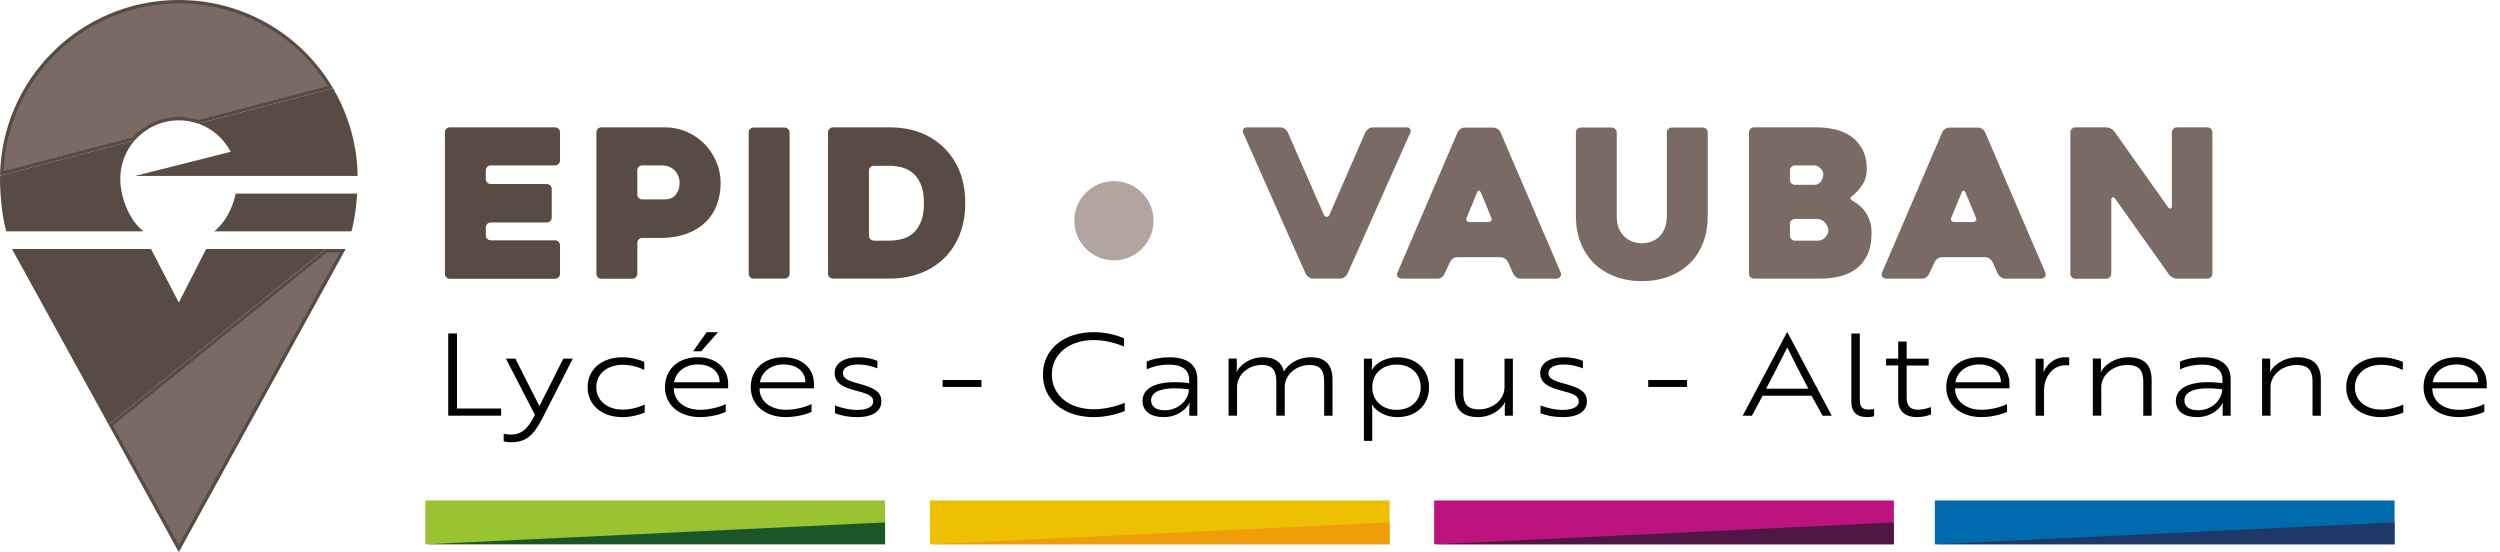
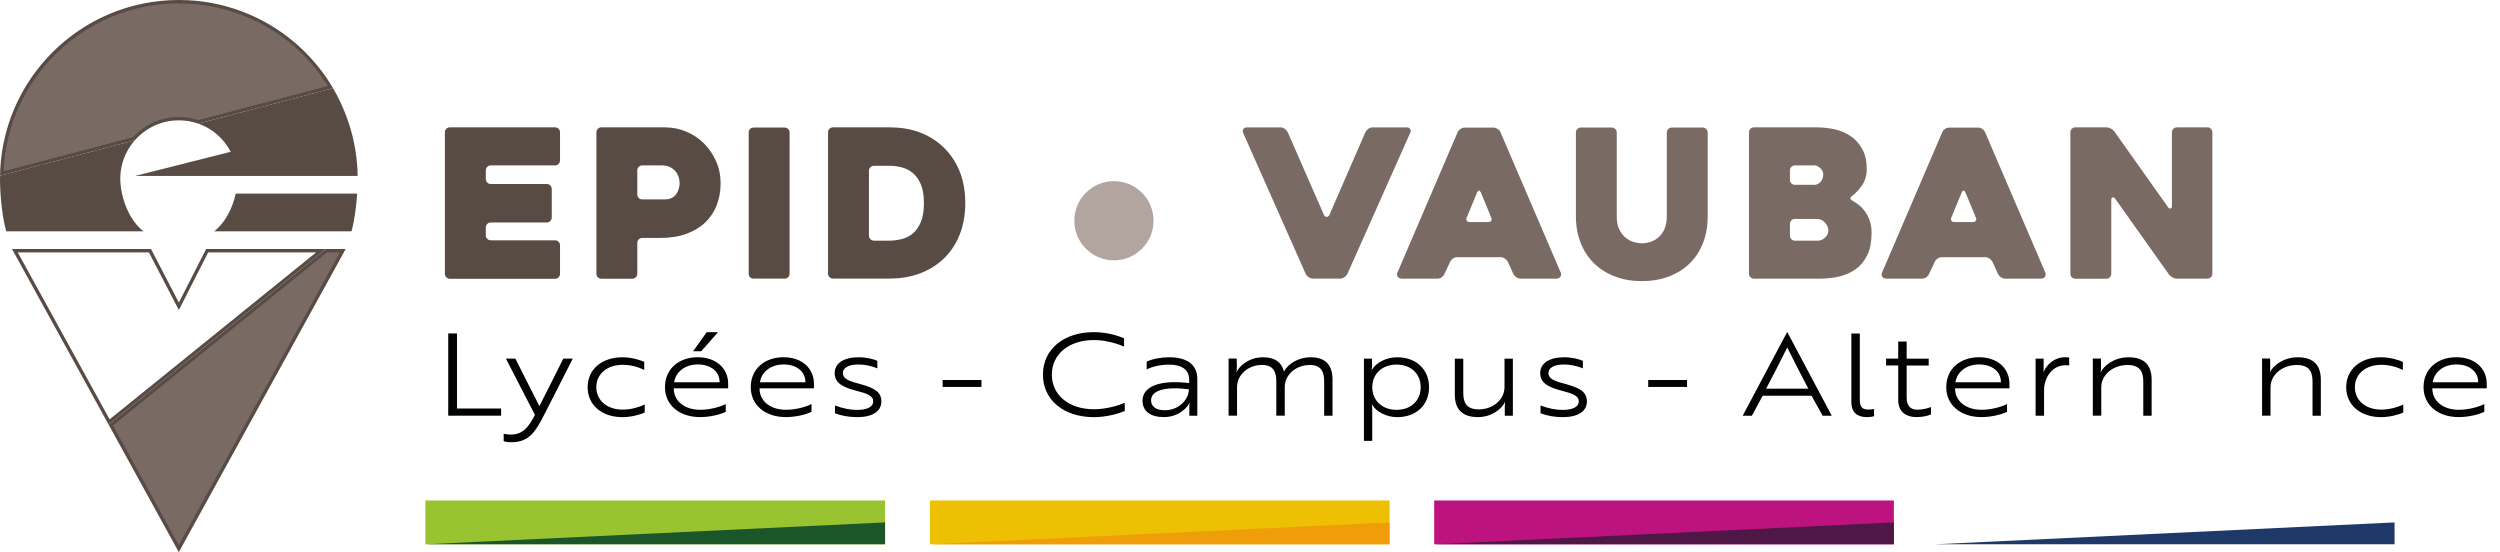
<svg xmlns="http://www.w3.org/2000/svg" version="1.1" id="Calque_1" x="0px" y="0px" viewBox="0 0 546.99 120.81" style="enable-background:new 0 0 546.99 120.81;" xml:space="preserve">
  <style type="text/css">
	.st0{fill:#9AC331;}
	.st1{fill:#1A5628;}
	.st2{fill:#EDC003;}
	.st3{fill:#BD137F;}
	.st4{fill:#006AAE;}
	.st5{fill:#584B44;}
	.st6{fill:#DFDAD6;}
	.st7{fill:#B2A5A0;}
	.st8{fill:#796B63;}
	.st9{fill:#F09D0A;}
	.st10{fill:#4F1745;}
	.st11{fill:#1E3867;}
	.st12{fill:#010202;}
</style>
  <g>
    <rect x="93.07" y="109.5" class="st0" width="100.58" height="9.59" />
    <polygon class="st1" points="193.65,119.09 93.07,119.09 193.65,114.3  " />
    <rect x="203.46" y="109.5" class="st2" width="100.58" height="9.59" />
    <rect x="313.79" y="109.5" class="st3" width="100.58" height="9.59" />
-     <rect x="423.34" y="109.5" class="st4" width="100.58" height="9.59" />
    <g>
      <g>
        <g>
          <polygon class="st5" points="75.63,54.48 75.63,54.48 68.49,67.45     " />
          <polygon class="st5" points="75.63,54.48 75.63,54.48 68.49,67.45 75.63,54.48     " />
        </g>
        <g>
-           <polygon class="st5" points="3.25,54.85 32.81,54.85 39.13,67.01 45.32,54.85 70.23,54.85 23.87,92.32     " />
          <path class="st5" d="M69.18,55.22L23.98,91.75l-2.85-5.19L3.88,55.22h28.7l5.88,11.32l0.67,1.29l0.66-1.29l5.76-11.32H69.18       M71.28,54.48H45.1L39.13,66.2l-6.09-11.72H2.62l17.86,32.45l3.28,5.97L71.28,54.48L71.28,54.48z" />
        </g>
        <g>
-           <polygon class="st6" points="57.77,86.92 39.13,120.81 57.77,86.92 68.49,67.45     " />
-           <polygon class="st7" points="68.49,67.45 57.77,86.92 39.13,120.81 57.77,86.92 68.49,67.45     " />
-         </g>
+           </g>
        <g>
          <polygon class="st6" points="23.76,92.89 39.13,120.81 23.76,92.89     " />
          <polygon class="st7" points="23.76,92.89 23.76,92.89 39.13,120.81 23.76,92.89     " />
        </g>
        <g>
          <polygon class="st8" points="24.24,92.98 71.42,54.85 75,54.85 39.13,120.03     " />
          <path class="st5" d="M74.37,55.22L67.84,67.1L57.12,86.56l-18,32.7L24.72,93.08l46.83-37.86H74.37 M75.63,54.48h-4.35      L23.76,92.89l15.36,27.92l18.65-33.88l10.72-19.47L75.63,54.48L75.63,54.48z" />
        </g>
      </g>
      <g>
        <path class="st8" d="M0.39,37.95C1.01,17.12,18.15,0.37,39.13,0.37c13.96,0,26.37,7.35,33.2,18.67l-28.94,7.61     c-1.37-0.46-2.8-0.7-4.25-0.7c-3.75,0-7.32,1.6-9.82,4.4L0.39,37.95z" />
        <path class="st5" d="M39.13,0.75c13.65,0,25.8,7.09,32.62,18.07l-28.35,7.45c-1.38-0.45-2.81-0.68-4.27-0.68     c-3.82,0-7.46,1.62-10.03,4.44L0.78,37.46C1.66,17.07,18.52,0.75,39.13,0.75 M39.13,0C17.52,0,0.01,17.51,0,39.12     c0-0.23,0.01-0.45,0.02-0.68l29.49-7.75c2.35-2.67,5.79-4.36,9.62-4.36c1.49,0,2.91,0.26,4.24,0.72l29.48-7.75     c1.36,2.3,2.5,4.8,3.37,7.41c0.62,1.85,1.1,3.75,1.45,5.68l0-0.01C74.49,13.96,58.45,0,39.13,0L39.13,0z" />
      </g>
      <g>
        <g>
          <path class="st5" d="M32.52,38.13l18.5-4.67l-0.27-0.52c-1.4-2.61-3.56-4.64-6.2-5.82l28.12-7.39c1.29,2.22,2.36,4.6,3.2,7.1      c0.61,1.8,1.09,3.7,1.43,5.63l0.15,0.88c0.15,1.05,0.38,2.95,0.41,4.8H32.52z" />
          <path class="st5" d="M72.49,20.16c1.21,2.13,2.23,4.41,3.03,6.79c0.6,1.79,1.08,3.66,1.42,5.58l0.1,0.55l0.01,0.06l0.03,0.14      l0.01,0.07v0.04l0.01,0.05c0.13,0.92,0.35,2.61,0.4,4.31h-0.53H35.52l15.14-3.82l0.92-0.23l-0.44-0.84l-0.06-0.1l-0.03-0.05      c-1.25-2.35-3.15-4.25-5.44-5.49L72.49,20.16 M72.85,19.29l-29.48,7.75c3.03,1.06,5.53,3.22,7.03,6.03      c0.03,0.05,0.05,0.09,0.08,0.14l0,0L29.52,38.5h47.44h0.87h0.42c0-1.96-0.25-4-0.42-5.17v-0.05c0,0,0-0.01,0-0.01      c-0.01-0.09-0.03-0.17-0.05-0.26c0-0.03-0.01-0.05-0.01-0.07c-0.03-0.19-0.06-0.38-0.1-0.57l0,0.01      c-0.34-1.93-0.83-3.84-1.45-5.68C75.34,24.09,74.21,21.59,72.85,19.29L72.85,19.29z" />
        </g>
        <g>
          <path class="st5" d="M1.64,50.24c-0.87-3.4-1.26-8-1.26-11.11c0-0.14,0.01-0.4,0.01-0.4l28.13-7.39      c-0.93,1.26-1.63,2.69-2.05,4.18c-0.05,0.19-0.1,0.37-0.14,0.54c0,0-0.09,0.42-0.12,0.57c0,0-0.08,0.46-0.1,0.6l-0.08,0.62      l-0.05,0.63c-0.01,0.19-0.01,0.39-0.01,0.59c0.01,4.18,1.83,8.68,4.44,11.17H1.64z" />
          <path class="st5" d="M27.64,31.94c-0.68,1.08-1.2,2.26-1.55,3.48c-0.05,0.18-0.1,0.36-0.14,0.54l-0.03,0.11      c-0.04,0.16-0.07,0.32-0.1,0.48L25.8,36.7l-0.01,0.06c-0.02,0.14-0.05,0.28-0.07,0.42l-0.03,0.2l-0.01,0.07l-0.01,0.07      c-0.01,0.1-0.02,0.2-0.03,0.29c-0.01,0.1-0.02,0.2-0.02,0.29l0,0.07l-0.01,0.09c-0.01,0.07-0.01,0.13-0.01,0.2      c-0.01,0.2-0.01,0.4-0.02,0.64c0.01,3.91,1.6,8.12,3.94,10.77H1.93c-0.82-3.34-1.18-7.73-1.18-10.74H0.32l0.02,0l0.41-0.01      c0-0.03,0-0.07,0-0.1L27.64,31.94 M29.51,30.68L0.02,38.43c0,0.23-0.02,0.45-0.02,0.68c0,0,0,0.01,0,0.01h0h0.01H0      c0,3.53,0.47,8.23,1.35,11.49H31.4c-3.08-2.33-5.07-7.35-5.08-11.52c0-0.01,0-0.02,0-0.03c0-0.19,0.01-0.38,0.01-0.57      c0-0.09,0.01-0.18,0.02-0.27c0.01-0.11,0.02-0.23,0.03-0.34c0.01-0.12,0.03-0.23,0.04-0.34c0.01-0.09,0.02-0.17,0.03-0.26      c0.02-0.13,0.04-0.27,0.07-0.4c0.01-0.06,0.02-0.12,0.03-0.18c0.03-0.15,0.06-0.3,0.1-0.45c0.01-0.03,0.02-0.07,0.02-0.1      c0.04-0.17,0.09-0.35,0.13-0.52c0,0,0-0.01,0-0.01C27.34,33.77,28.27,32.09,29.51,30.68L29.51,30.68z" />
        </g>
        <g>
          <path class="st5" d="M47.87,50.24c1.84-1.75,3.29-4.46,4-7.5h25.87c-0.2,2.8-0.61,5.49-1.12,7.5H47.87z" />
          <path class="st5" d="M77.35,43.11c-0.2,2.5-0.56,4.9-1.01,6.76H48.75c1.54-1.72,2.76-4.11,3.42-6.76H77.35 M78.15,42.36H51.58      c-0.71,3.26-2.41,6.5-4.72,8.25h30.05C77.54,48.28,77.96,45.22,78.15,42.36L78.15,42.36z" />
        </g>
      </g>
    </g>
    <polygon class="st9" points="304.02,119.09 203.43,119.09 304.02,114.3  " />
    <polygon class="st10" points="414.38,119.09 313.79,119.09 414.38,114.3  " />
    <polygon class="st11" points="523.92,119.09 423.34,119.09 523.92,114.3  " />
    <g>
      <path class="st5" d="M106.29,37.27v1.9c0,0.3,0.11,0.56,0.32,0.77c0.21,0.21,0.47,0.32,0.77,0.32h12.25c0.3,0,0.56,0.11,0.77,0.32    c0.21,0.21,0.32,0.47,0.32,0.77v6.24c0,0.3-0.11,0.56-0.32,0.77c-0.21,0.21-0.47,0.32-0.77,0.32h-12.25    c-0.3,0-0.56,0.11-0.77,0.32c-0.21,0.21-0.32,0.47-0.32,0.77v1.72c0,0.3,0.11,0.56,0.32,0.77c0.21,0.21,0.47,0.32,0.77,0.32h14.06    c0.3,0,0.56,0.11,0.77,0.32c0.21,0.21,0.32,0.47,0.32,0.77v6.24c0,0.3-0.11,0.56-0.32,0.77c-0.21,0.21-0.47,0.32-0.77,0.32H98.43    c-0.3,0-0.56-0.11-0.77-0.32c-0.21-0.21-0.32-0.47-0.32-0.77V28.95c0-0.3,0.1-0.56,0.32-0.77c0.21-0.21,0.47-0.32,0.77-0.32h23.01    c0.3,0,0.56,0.11,0.77,0.32c0.21,0.21,0.32,0.47,0.32,0.77v6.15c0,0.3-0.11,0.56-0.32,0.77c-0.21,0.21-0.47,0.32-0.77,0.32h-14.06    c-0.3,0-0.56,0.11-0.77,0.32C106.4,36.71,106.29,36.97,106.29,37.27z" />
      <path class="st5" d="M144.47,52.06h-3.94c-0.3,0-0.56,0.11-0.77,0.32c-0.21,0.21-0.32,0.47-0.32,0.77v6.74    c0,0.3-0.11,0.56-0.32,0.77c-0.21,0.21-0.46,0.32-0.76,0.32h-6.79c-0.3,0-0.56-0.11-0.77-0.32c-0.21-0.21-0.31-0.47-0.31-0.77    V28.95c0-0.3,0.11-0.56,0.32-0.77c0.21-0.21,0.47-0.32,0.77-0.32h13.84c1.69,0,3.28,0.32,4.77,0.95c1.49,0.63,2.79,1.51,3.89,2.62    c1.1,1.12,1.97,2.41,2.62,3.89c0.65,1.48,0.97,3.06,0.97,4.75c0,1.69-0.27,3.26-0.82,4.73c-0.54,1.46-1.37,2.73-2.47,3.8    c-1.1,1.07-2.48,1.91-4.12,2.53C148.6,51.75,146.67,52.06,144.47,52.06z M144.8,36.19h-4.27c-0.3,0-0.56,0.1-0.77,0.31    s-0.32,0.46-0.32,0.76v5.3c0,0.3,0.11,0.55,0.32,0.76s0.47,0.31,0.77,0.31h4.86c1.15,0,1.99-0.37,2.52-1.1    c0.53-0.73,0.79-1.57,0.79-2.49c0-0.48-0.08-0.95-0.25-1.42c-0.17-0.46-0.42-0.88-0.75-1.24c-0.33-0.36-0.74-0.65-1.23-0.88    C145.99,36.3,145.43,36.19,144.8,36.19z" />
      <path class="st5" d="M171.68,60.96h-6.79c-0.33,0-0.59-0.11-0.79-0.32c-0.2-0.21-0.29-0.47-0.29-0.77V29c0-0.3,0.1-0.56,0.29-0.77    c0.2-0.21,0.46-0.32,0.79-0.32h6.79c0.3,0,0.55,0.11,0.76,0.32c0.21,0.21,0.32,0.47,0.32,0.77v30.88c0,0.3-0.11,0.56-0.32,0.77    C172.23,60.86,171.98,60.96,171.68,60.96z" />
      <path class="st5" d="M181.17,59.88V28.95c0-0.3,0.1-0.56,0.32-0.77c0.21-0.21,0.47-0.32,0.77-0.32h12.34    c4.73,0,8.61,1.39,11.62,4.16c1.63,1.51,2.86,3.3,3.71,5.38c0.84,2.08,1.27,4.42,1.27,7.01c0,2.59-0.42,4.94-1.27,7.03    c-0.84,2.1-2.08,3.9-3.71,5.4c-1.51,1.36-3.23,2.38-5.18,3.07c-1.94,0.69-4.09,1.04-6.44,1.04h-12.34c-0.3,0-0.56-0.11-0.77-0.32    C181.27,60.44,181.17,60.18,181.17,59.88z M191.21,52.65h3.39c0.84,0,1.72-0.1,2.62-0.32c0.9-0.21,1.72-0.61,2.44-1.2    c0.72-0.59,1.32-1.42,1.79-2.49c0.47-1.07,0.7-2.46,0.7-4.18c0-1.72-0.23-3.11-0.7-4.18c-0.47-1.07-1.07-1.9-1.81-2.49    s-1.55-0.99-2.44-1.2c-0.89-0.21-1.76-0.32-2.6-0.32h-3.39c-0.3,0-0.56,0.11-0.77,0.32c-0.21,0.21-0.32,0.47-0.32,0.77v14.2    c0,0.3,0.11,0.56,0.32,0.77C190.65,52.54,190.91,52.65,191.21,52.65z" />
      <path class="st7" d="M252.39,48.29c0,1.17-0.22,2.27-0.65,3.31s-1.06,1.98-1.89,2.82c-0.82,0.82-1.75,1.45-2.8,1.88    c-1.05,0.44-2.16,0.66-3.31,0.66c-1.17,0-2.29-0.22-3.34-0.66c-1.05-0.44-1.99-1.06-2.8-1.88c-0.83-0.83-1.46-1.77-1.89-2.82    c-0.43-1.04-0.65-2.15-0.65-3.31c0-1.16,0.22-2.26,0.65-3.31c0.43-1.05,1.06-1.98,1.89-2.81c0.82-0.82,1.75-1.45,2.8-1.88    c1.05-0.44,2.16-0.66,3.31-0.66c1.17,0,2.27,0.22,3.31,0.65c1.04,0.43,1.99,1.06,2.83,1.89c0.83,0.83,1.46,1.76,1.89,2.81    C252.18,46.03,252.39,47.13,252.39,48.29z" />
      <path class="st8" d="M285.7,59.97l-13.66-30.79c-0.15-0.33-0.16-0.63-0.02-0.9c0.14-0.27,0.4-0.41,0.79-0.41h7.37    c0.3,0,0.59,0.1,0.88,0.29c0.29,0.2,0.5,0.43,0.66,0.7l7.96,18.18c0.15,0.27,0.35,0.41,0.59,0.41s0.44-0.14,0.59-0.41l7.91-18.18    c0.15-0.27,0.37-0.5,0.66-0.7c0.29-0.2,0.58-0.29,0.88-0.29h7.51c0.33,0,0.57,0.13,0.72,0.38c0.15,0.26,0.17,0.51,0.04,0.75    l-13.79,30.97c-0.15,0.27-0.37,0.5-0.66,0.7c-0.29,0.2-0.58,0.29-0.88,0.29h-6.01c-0.3,0-0.6-0.1-0.88-0.29    C286.07,60.48,285.85,60.24,285.7,59.97z" />
      <path class="st8" d="M318.93,28.91c0.12-0.27,0.32-0.5,0.61-0.7c0.29-0.2,0.6-0.29,0.93-0.29h6.33c0.3,0,0.59,0.1,0.88,0.29    c0.29,0.2,0.49,0.43,0.61,0.7l13.2,30.75c0.12,0.27,0.1,0.56-0.07,0.86c-0.17,0.3-0.49,0.45-0.97,0.45h-7.73    c-0.33,0-0.64-0.1-0.93-0.29c-0.29-0.2-0.5-0.43-0.66-0.7l-1.22-2.71c-0.15-0.27-0.37-0.5-0.66-0.7c-0.29-0.2-0.58-0.29-0.88-0.29    h-9.54c-0.33,0-0.64,0.1-0.93,0.29c-0.29,0.2-0.49,0.43-0.61,0.7l-1.27,2.71c-0.12,0.27-0.32,0.5-0.61,0.7    c-0.29,0.2-0.58,0.29-0.88,0.29h-7.78c-0.15,0-0.31-0.03-0.48-0.09c-0.17-0.06-0.3-0.15-0.41-0.27c-0.11-0.12-0.17-0.27-0.2-0.45    c-0.03-0.18,0.02-0.39,0.14-0.63L318.93,28.91z M321.6,48.58h4.02c0.3,0,0.52-0.1,0.66-0.29c0.14-0.2,0.13-0.43-0.02-0.7    c-0.3-0.75-0.66-1.63-1.08-2.65c-0.42-1.01-0.81-1.95-1.18-2.83c-0.12-0.27-0.26-0.41-0.41-0.41s-0.29,0.14-0.41,0.41l-2.26,5.47    c-0.12,0.27-0.12,0.51,0,0.7C321.04,48.48,321.27,48.58,321.6,48.58z" />
      <path class="st8" d="M344.8,29c0-0.3,0.1-0.56,0.31-0.77c0.21-0.21,0.46-0.32,0.76-0.32h6.79c0.3,0,0.55,0.11,0.76,0.32    c0.21,0.21,0.32,0.47,0.32,0.77v18.31c0,1.18,0.19,2.15,0.57,2.92c0.38,0.77,0.85,1.37,1.41,1.81c0.56,0.44,1.16,0.75,1.79,0.93    c0.64,0.18,1.21,0.27,1.73,0.27s1.09-0.09,1.73-0.27c0.64-0.18,1.23-0.49,1.77-0.93c0.54-0.44,1.01-1.04,1.38-1.81    c0.38-0.77,0.57-1.74,0.57-2.92V29c0-0.3,0.1-0.56,0.31-0.77c0.21-0.21,0.46-0.32,0.77-0.32h6.79c0.3,0,0.55,0.11,0.76,0.32    c0.21,0.21,0.32,0.47,0.32,0.77v18.31c0,2.14-0.34,4.08-1.02,5.83c-0.68,1.75-1.65,3.24-2.91,4.48c-1.26,1.24-2.78,2.19-4.56,2.87    c-1.78,0.68-3.75,1.02-5.91,1.02c-2.17,0-4.14-0.34-5.91-1.02c-1.78-0.68-3.3-1.63-4.56-2.87c-1.26-1.24-2.24-2.73-2.93-4.48    c-0.69-1.75-1.04-3.69-1.04-5.83V29z" />
      <path class="st8" d="M405.34,43.92c0.48,0.27,0.96,0.6,1.45,1c0.48,0.39,0.93,0.87,1.33,1.45c0.41,0.57,0.74,1.24,0.99,1.99    c0.26,0.75,0.38,1.61,0.38,2.58c0,1.96-0.31,3.58-0.93,4.86c-0.62,1.28-1.46,2.31-2.51,3.07c-1.06,0.77-2.27,1.31-3.64,1.63    c-1.37,0.32-2.81,0.47-4.32,0.47h-14.33c-0.3,0-0.56-0.11-0.77-0.32c-0.21-0.21-0.32-0.47-0.32-0.77V28.95    c0-0.3,0.11-0.56,0.32-0.77c0.21-0.21,0.47-0.32,0.77-0.32h13.65c1.45,0,2.83,0.16,4.16,0.47s2.49,0.84,3.5,1.56    s1.82,1.67,2.44,2.83c0.62,1.16,0.93,2.58,0.93,4.27c0,1.36-0.34,2.53-1.02,3.53c-0.68,0.99-1.41,1.78-2.19,2.35    C404.71,43.27,404.74,43.62,405.34,43.92z M392.72,40.44h4.21c0.6,0,1.08-0.23,1.45-0.7c0.36-0.47,0.54-0.99,0.54-1.56    c0-0.54-0.22-1.01-0.66-1.4c-0.44-0.39-0.85-0.59-1.24-0.59h-4.3c-0.3,0-0.56,0.11-0.77,0.32c-0.21,0.21-0.32,0.47-0.32,0.77v2.08    c0,0.3,0.11,0.56,0.32,0.77C392.17,40.33,392.42,40.44,392.72,40.44z M397.47,47.9h-4.75c-0.3,0-0.56,0.11-0.77,0.32    c-0.21,0.21-0.32,0.47-0.32,0.77v2.58c0,0.3,0.11,0.56,0.32,0.77c0.21,0.21,0.47,0.32,0.77,0.32h5.06c0.54,0,1.05-0.23,1.54-0.68    c0.48-0.45,0.72-0.98,0.72-1.58c0-0.54-0.23-1.09-0.7-1.65C398.88,48.18,398.25,47.9,397.47,47.9z" />
      <path class="st8" d="M424.96,28.91c0.12-0.27,0.32-0.5,0.61-0.7c0.29-0.2,0.6-0.29,0.93-0.29h6.33c0.3,0,0.59,0.1,0.88,0.29    c0.29,0.2,0.49,0.43,0.61,0.7l13.2,30.75c0.12,0.27,0.1,0.56-0.07,0.86c-0.17,0.3-0.49,0.45-0.97,0.45h-7.73    c-0.33,0-0.64-0.1-0.93-0.29c-0.29-0.2-0.5-0.43-0.66-0.7l-1.22-2.71c-0.15-0.27-0.37-0.5-0.66-0.7c-0.29-0.2-0.58-0.29-0.88-0.29    h-9.54c-0.33,0-0.64,0.1-0.93,0.29c-0.29,0.2-0.49,0.43-0.61,0.7l-1.27,2.71c-0.12,0.27-0.32,0.5-0.61,0.7    c-0.29,0.2-0.58,0.29-0.88,0.29h-7.78c-0.15,0-0.31-0.03-0.48-0.09c-0.17-0.06-0.3-0.15-0.41-0.27c-0.11-0.12-0.17-0.27-0.2-0.45    c-0.03-0.18,0.02-0.39,0.14-0.63L424.96,28.91z M427.63,48.58h4.02c0.3,0,0.52-0.1,0.66-0.29c0.14-0.2,0.13-0.43-0.02-0.7    c-0.3-0.75-0.66-1.63-1.08-2.65c-0.42-1.01-0.81-1.95-1.18-2.83c-0.12-0.27-0.26-0.41-0.41-0.41s-0.29,0.14-0.41,0.41l-2.26,5.47    c-0.12,0.27-0.12,0.51,0,0.7C427.07,48.48,427.3,48.58,427.63,48.58z" />
      <path class="st8" d="M484.06,28.95v30.93c0,0.3-0.11,0.56-0.32,0.77c-0.21,0.21-0.47,0.32-0.77,0.32h-6.68    c-0.3,0-0.62-0.09-0.95-0.27c-0.33-0.18-0.59-0.39-0.77-0.63l-11.78-16.59c-0.18-0.24-0.37-0.34-0.56-0.29    c-0.2,0.05-0.29,0.22-0.29,0.52v16.19c0,0.3-0.11,0.56-0.32,0.77c-0.21,0.21-0.47,0.32-0.77,0.32h-6.77    c-0.3,0-0.56-0.11-0.77-0.32c-0.21-0.21-0.32-0.47-0.32-0.77V28.95c0-0.3,0.11-0.56,0.32-0.77c0.21-0.21,0.47-0.32,0.77-0.32h6.78    c0.3,0,0.62,0.08,0.95,0.25c0.33,0.17,0.59,0.37,0.77,0.61l11.76,16.59c0.18,0.24,0.37,0.35,0.57,0.32c0.2-0.03,0.29-0.2,0.29-0.5    V28.95c0-0.3,0.11-0.56,0.32-0.77c0.21-0.21,0.47-0.32,0.77-0.32h6.69c0.3,0,0.56,0.11,0.77,0.32    C483.95,28.4,484.06,28.65,484.06,28.95z" />
      <path class="st12" d="M98.07,90.96v-18h1.92v16.42h9.65v1.57H98.07z" />
      <path class="st12" d="M110.22,94.91c0.35,0.07,0.88,0.17,1.57,0.17c2.65,0,3.92-1.72,5.25-4.3l-6.35-12.32h2.07l2.72,5.4    c0.88,1.77,1.88,3.67,2.55,5c0.67-1.38,1.62-3.25,2.52-5l2.7-5.4h2.07l-6,11.8c-2.05,4.02-3.4,6.5-7.45,6.5    c-0.7,0-1.35-0.1-1.67-0.22V94.91z" />
      <path class="st12" d="M136.24,89.62c1.75,0,3.57-0.5,4.82-1.12v1.75c-1.15,0.55-3.15,1.02-4.87,1.02c-4.52,0-7.62-2.65-7.62-6.55    c0-3.9,3.1-6.55,7.62-6.55c2,0,3.77,0.57,4.77,1v1.77c-1.35-0.67-2.97-1.12-4.72-1.12c-3.42,0-5.77,2-5.77,4.9    C130.47,87.62,132.82,89.62,136.24,89.62z" />
      <path class="st12" d="M159.32,83.99v0.97h-11.9v0.1c0.03,2.72,2.38,4.6,5.8,4.6c1.85,0,4.1-0.52,5.57-1.25v1.7    c-1.45,0.7-3.72,1.15-5.6,1.15c-4.57,0-7.7-2.65-7.7-6.55c0-3.9,2.92-6.55,7.2-6.55C156.64,78.17,159.32,80.54,159.32,83.99z     M152.67,79.74c-2.72,0-4.82,1.58-5.17,3.9h9.95C157.47,81.32,155.54,79.74,152.67,79.74z M154.62,72.69h2.47l-3.67,4.17h-1.78    L154.62,72.69z" />
      <path class="st12" d="M178.09,83.99v0.97h-11.9v0.1c0.02,2.72,2.37,4.6,5.8,4.6c1.85,0,4.1-0.52,5.57-1.25v1.7    c-1.45,0.7-3.72,1.15-5.6,1.15c-4.57,0-7.7-2.65-7.7-6.55c0-3.9,2.92-6.55,7.2-6.55C175.42,78.17,178.09,80.54,178.09,83.99z     M171.44,79.74c-2.72,0-4.82,1.58-5.17,3.9h9.95C176.24,81.32,174.32,79.74,171.44,79.74z" />
      <path class="st12" d="M187.17,85.44c-2.77-0.72-4.55-1.65-4.55-3.82c0-2.1,1.95-3.45,5.22-3.45c1.7,0,3.22,0.38,4.12,0.78v1.65    c-1.27-0.52-2.67-0.85-4.12-0.85c-2.15,0-3.42,0.7-3.42,1.88s1.17,1.72,3.52,2.32c3.42,0.92,4.9,1.8,4.9,3.9    c0,2.15-1.97,3.42-5.25,3.42c-1.9,0-3.57-0.33-4.9-0.85v-1.7c1.65,0.62,3.3,0.97,4.8,0.97c2.25,0,3.57-0.67,3.57-1.85    C191.07,86.59,189.79,86.12,187.17,85.44z" />
      <path class="st12" d="M206.24,83.14h8.5v1.52h-8.5V83.14z" />
      <path class="st12" d="M245.94,75.82c-1.38-0.6-4.02-1.42-6.6-1.42c-5.45,0-9.2,3.07-9.2,7.57c0,4.5,3.75,7.57,9.2,7.57    c2.3,0,4.72-0.58,6.75-1.4v1.8c-1.52,0.62-4.1,1.33-6.75,1.33c-6.62,0-11.15-3.77-11.15-9.3s4.52-9.3,11.15-9.3    c2.92,0,5.32,0.8,6.6,1.35V75.82z" />
      <path class="st12" d="M250.87,79.12c1.32-0.6,3.1-0.95,5-0.95c3.95,0,6.1,1.7,6.1,4.77v8.02h-1.75v-1.6    c-0.03-0.62,0.08-1.22,0.08-1.22h-0.05c-0.3,0.8-2.17,3.12-5.62,3.12c-2.85,0-4.65-1.27-4.65-3.57c0-3.2,3.9-4.65,10.2-3.87v-0.77    c0-2.1-1.55-3.27-4.32-3.27c-1.9,0-3.65,0.38-4.97,1.05V79.12z M260.12,85.17c-5.42-0.67-8.27,0.33-8.27,2.42    c0,1.37,1.08,2.17,3,2.17C257.89,89.77,260.12,87.44,260.12,85.17z" />
      <path class="st12" d="M270.59,78.47c0,0.65,0.03,1.3,0.03,1.95c0,0.47-0.05,0.9-0.1,0.97h0.05c0.58-1.3,2.67-3.22,5.77-3.22    c2.72,0,4.1,1.2,4.57,3.1c0.95-1.65,3.1-3.1,5.87-3.1c3.52,0,4.77,2,4.77,4.92v7.87h-1.83v-7.45c0-1.9-0.45-3.65-3.12-3.65    c-3,0-5.4,2.05-5.5,4.67v6.42h-1.85v-7.45c0-1.9-0.45-3.65-3.12-3.65c-3.05,0-5.47,2.15-5.47,4.87v6.22h-1.85v-12.5H270.59z" />
      <path class="st12" d="M298.42,78.47h1.75l0.03,1.5c0,0.55-0.1,0.95-0.1,0.95h0.07c0.95-1.65,3.2-2.75,5.55-2.75    c4.12,0,6.95,2.65,6.95,6.55c0,3.9-2.82,6.55-6.95,6.55c-2.3,0-4.52-1.1-5.5-2.7h-0.08c0,0,0.1,0.4,0.1,1.02v6.87h-1.82V78.47z     M310.84,84.72c0-2.92-2.12-4.95-5.27-4.95s-5.32,2.02-5.32,4.95c0,2.92,2.17,4.95,5.32,4.95S310.84,87.64,310.84,84.72z" />
      <path class="st12" d="M331.01,90.96h-1.77v-1.95c0-0.47,0.07-0.93,0.07-1h-0.05c-0.57,1.3-2.75,3.25-5.9,3.25    c-3.7,0-5.05-2-5.05-4.92v-7.87h1.85v7.45c0,1.9,0.47,3.65,3.4,3.65c3.12,0,5.62-2.15,5.62-4.87v-6.22h1.83V90.96z" />
      <path class="st12" d="M341.54,85.44c-2.77-0.72-4.55-1.65-4.55-3.82c0-2.1,1.95-3.45,5.22-3.45c1.7,0,3.22,0.38,4.12,0.78v1.65    c-1.27-0.52-2.67-0.85-4.12-0.85c-2.15,0-3.42,0.7-3.42,1.88s1.17,1.72,3.52,2.32c3.42,0.92,4.9,1.8,4.9,3.9    c0,2.15-1.97,3.42-5.25,3.42c-1.9,0-3.57-0.33-4.9-0.85v-1.7c1.65,0.62,3.3,0.97,4.8,0.97c2.25,0,3.57-0.67,3.57-1.85    C345.44,86.59,344.17,86.12,341.54,85.44z" />
      <path class="st12" d="M360.62,83.14h8.5v1.52h-8.5V83.14z" />
      <path class="st12" d="M391.01,72.67h0.05l9.72,18.29h-2l-2.42-4.37h-10.7l-2.35,4.37h-2.02L391.01,72.67z M395.66,85.04    c-1.3-2.45-3.12-5.97-4.62-9.02c-1.5,3.05-3.32,6.57-4.62,9.02H395.66z" />
      <path class="st12" d="M405.07,72.97h1.85v14.57c0,1.42,0.47,2.07,1.9,2.07c0.52,0,1-0.08,1.22-0.12v1.57    c-0.2,0.08-0.8,0.2-1.57,0.2c-2.03,0-3.4-0.92-3.4-3.35V72.97z" />
      <path class="st12" d="M415.32,78.47v-3.75h1.85v3.75h4.82v1.5h-4.82v7.07c0,1.92,1,2.6,2.4,2.6c0.9,0,2.02-0.23,2.92-0.58v1.62    c-0.65,0.3-1.85,0.58-3.17,0.58c-2,0-4-0.9-4-3.75v-7.55h-2.65v-1.5H415.32z" />
      <path class="st12" d="M439.66,83.99v0.97h-11.9v0.1c0.03,2.72,2.38,4.6,5.8,4.6c1.85,0,4.1-0.52,5.57-1.25v1.7    c-1.45,0.7-3.72,1.15-5.6,1.15c-4.57,0-7.7-2.65-7.7-6.55c0-3.9,2.92-6.55,7.2-6.55C436.99,78.17,439.66,80.54,439.66,83.99z     M433.01,79.74c-2.72,0-4.82,1.58-5.17,3.9h9.95C437.81,81.32,435.89,79.74,433.01,79.74z" />
      <path class="st12" d="M445.39,78.47h1.75v1.92c0.03,0.53-0.05,0.92-0.05,0.97h0.05c0.75-1.72,2.42-3.2,4.72-3.2    c0.42,0,0.82,0.05,0.87,0.08v1.72c-0.05,0-0.4-0.05-0.75-0.05c-3.17,0-4.75,2.97-4.75,5.45v5.6h-1.85V78.47z" />
      <path class="st12" d="M459.67,78.47l0.03,1.95c0,0.47-0.05,0.92-0.1,1h0.05c0.6-1.3,2.82-3.25,6.07-3.25c3.72,0,5.05,2,5.05,4.92    v7.87h-1.83v-7.45c0-1.9-0.5-3.65-3.42-3.65c-3.22,0-5.77,2.15-5.77,4.87v6.22h-1.85v-12.5H459.67z" />
-       <path class="st12" d="M476.96,79.12c1.33-0.6,3.1-0.95,5-0.95c3.95,0,6.1,1.7,6.1,4.77v8.02h-1.75v-1.6    c-0.02-0.62,0.08-1.22,0.08-1.22h-0.05c-0.3,0.8-2.17,3.12-5.62,3.12c-2.85,0-4.65-1.27-4.65-3.57c0-3.2,3.9-4.65,10.2-3.87v-0.77    c0-2.1-1.55-3.27-4.32-3.27c-1.9,0-3.65,0.38-4.97,1.05V79.12z M486.21,85.17c-5.42-0.67-8.27,0.33-8.27,2.42    c0,1.37,1.07,2.17,3,2.17C483.99,89.77,486.21,87.44,486.21,85.17z" />
      <path class="st12" d="M496.69,78.47l0.03,1.95c0,0.47-0.05,0.92-0.1,1h0.05c0.6-1.3,2.82-3.25,6.07-3.25c3.72,0,5.05,2,5.05,4.92    v7.87h-1.82v-7.45c0-1.9-0.5-3.65-3.42-3.65c-3.22,0-5.77,2.15-5.77,4.87v6.22h-1.85v-12.5H496.69z" />
      <path class="st12" d="M521.01,89.62c1.75,0,3.57-0.5,4.82-1.12v1.75c-1.15,0.55-3.15,1.02-4.87,1.02c-4.52,0-7.62-2.65-7.62-6.55    c0-3.9,3.1-6.55,7.62-6.55c2,0,3.77,0.57,4.77,1v1.77c-1.35-0.67-2.97-1.12-4.72-1.12c-3.42,0-5.77,2-5.77,4.9    C515.24,87.62,517.59,89.62,521.01,89.62z" />
      <path class="st12" d="M544.09,83.99v0.97h-11.9v0.1c0.02,2.72,2.37,4.6,5.8,4.6c1.85,0,4.1-0.52,5.57-1.25v1.7    c-1.45,0.7-3.72,1.15-5.6,1.15c-4.57,0-7.7-2.65-7.7-6.55c0-3.9,2.92-6.55,7.2-6.55C541.41,78.17,544.09,80.54,544.09,83.99z     M537.44,79.74c-2.72,0-4.82,1.58-5.17,3.9h9.95C542.24,81.32,540.31,79.74,537.44,79.74z" />
    </g>
  </g>
</svg>